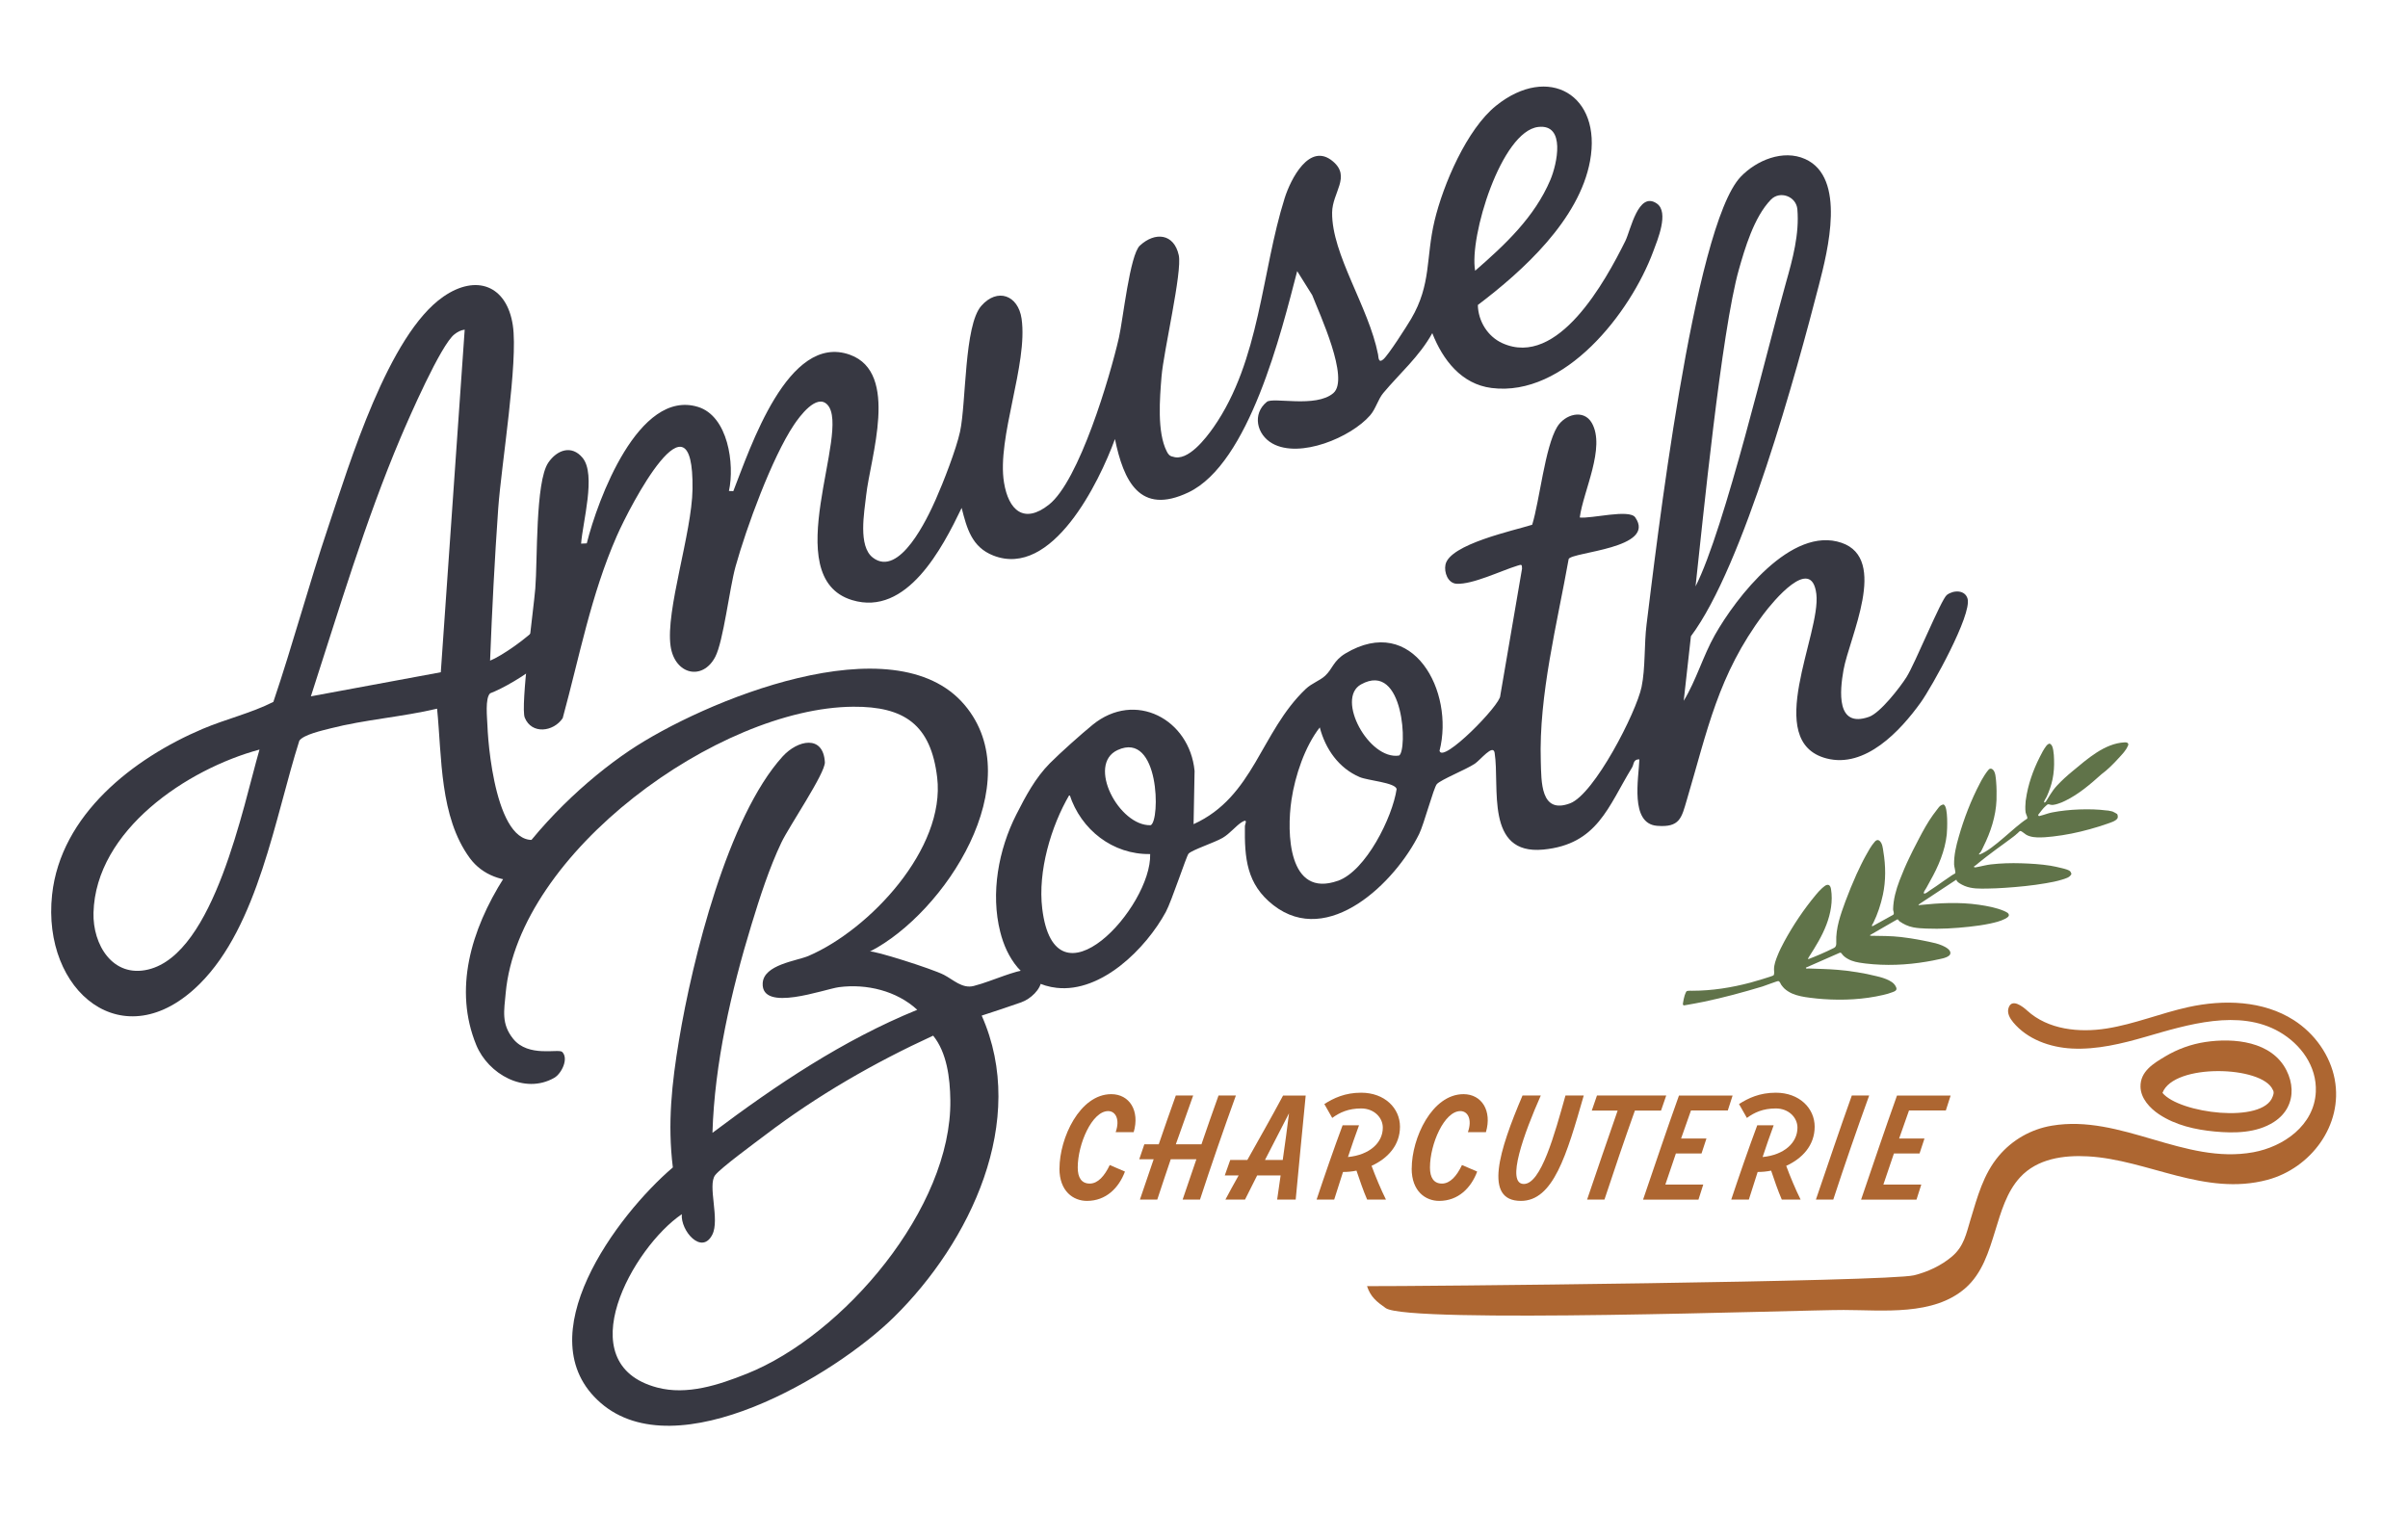
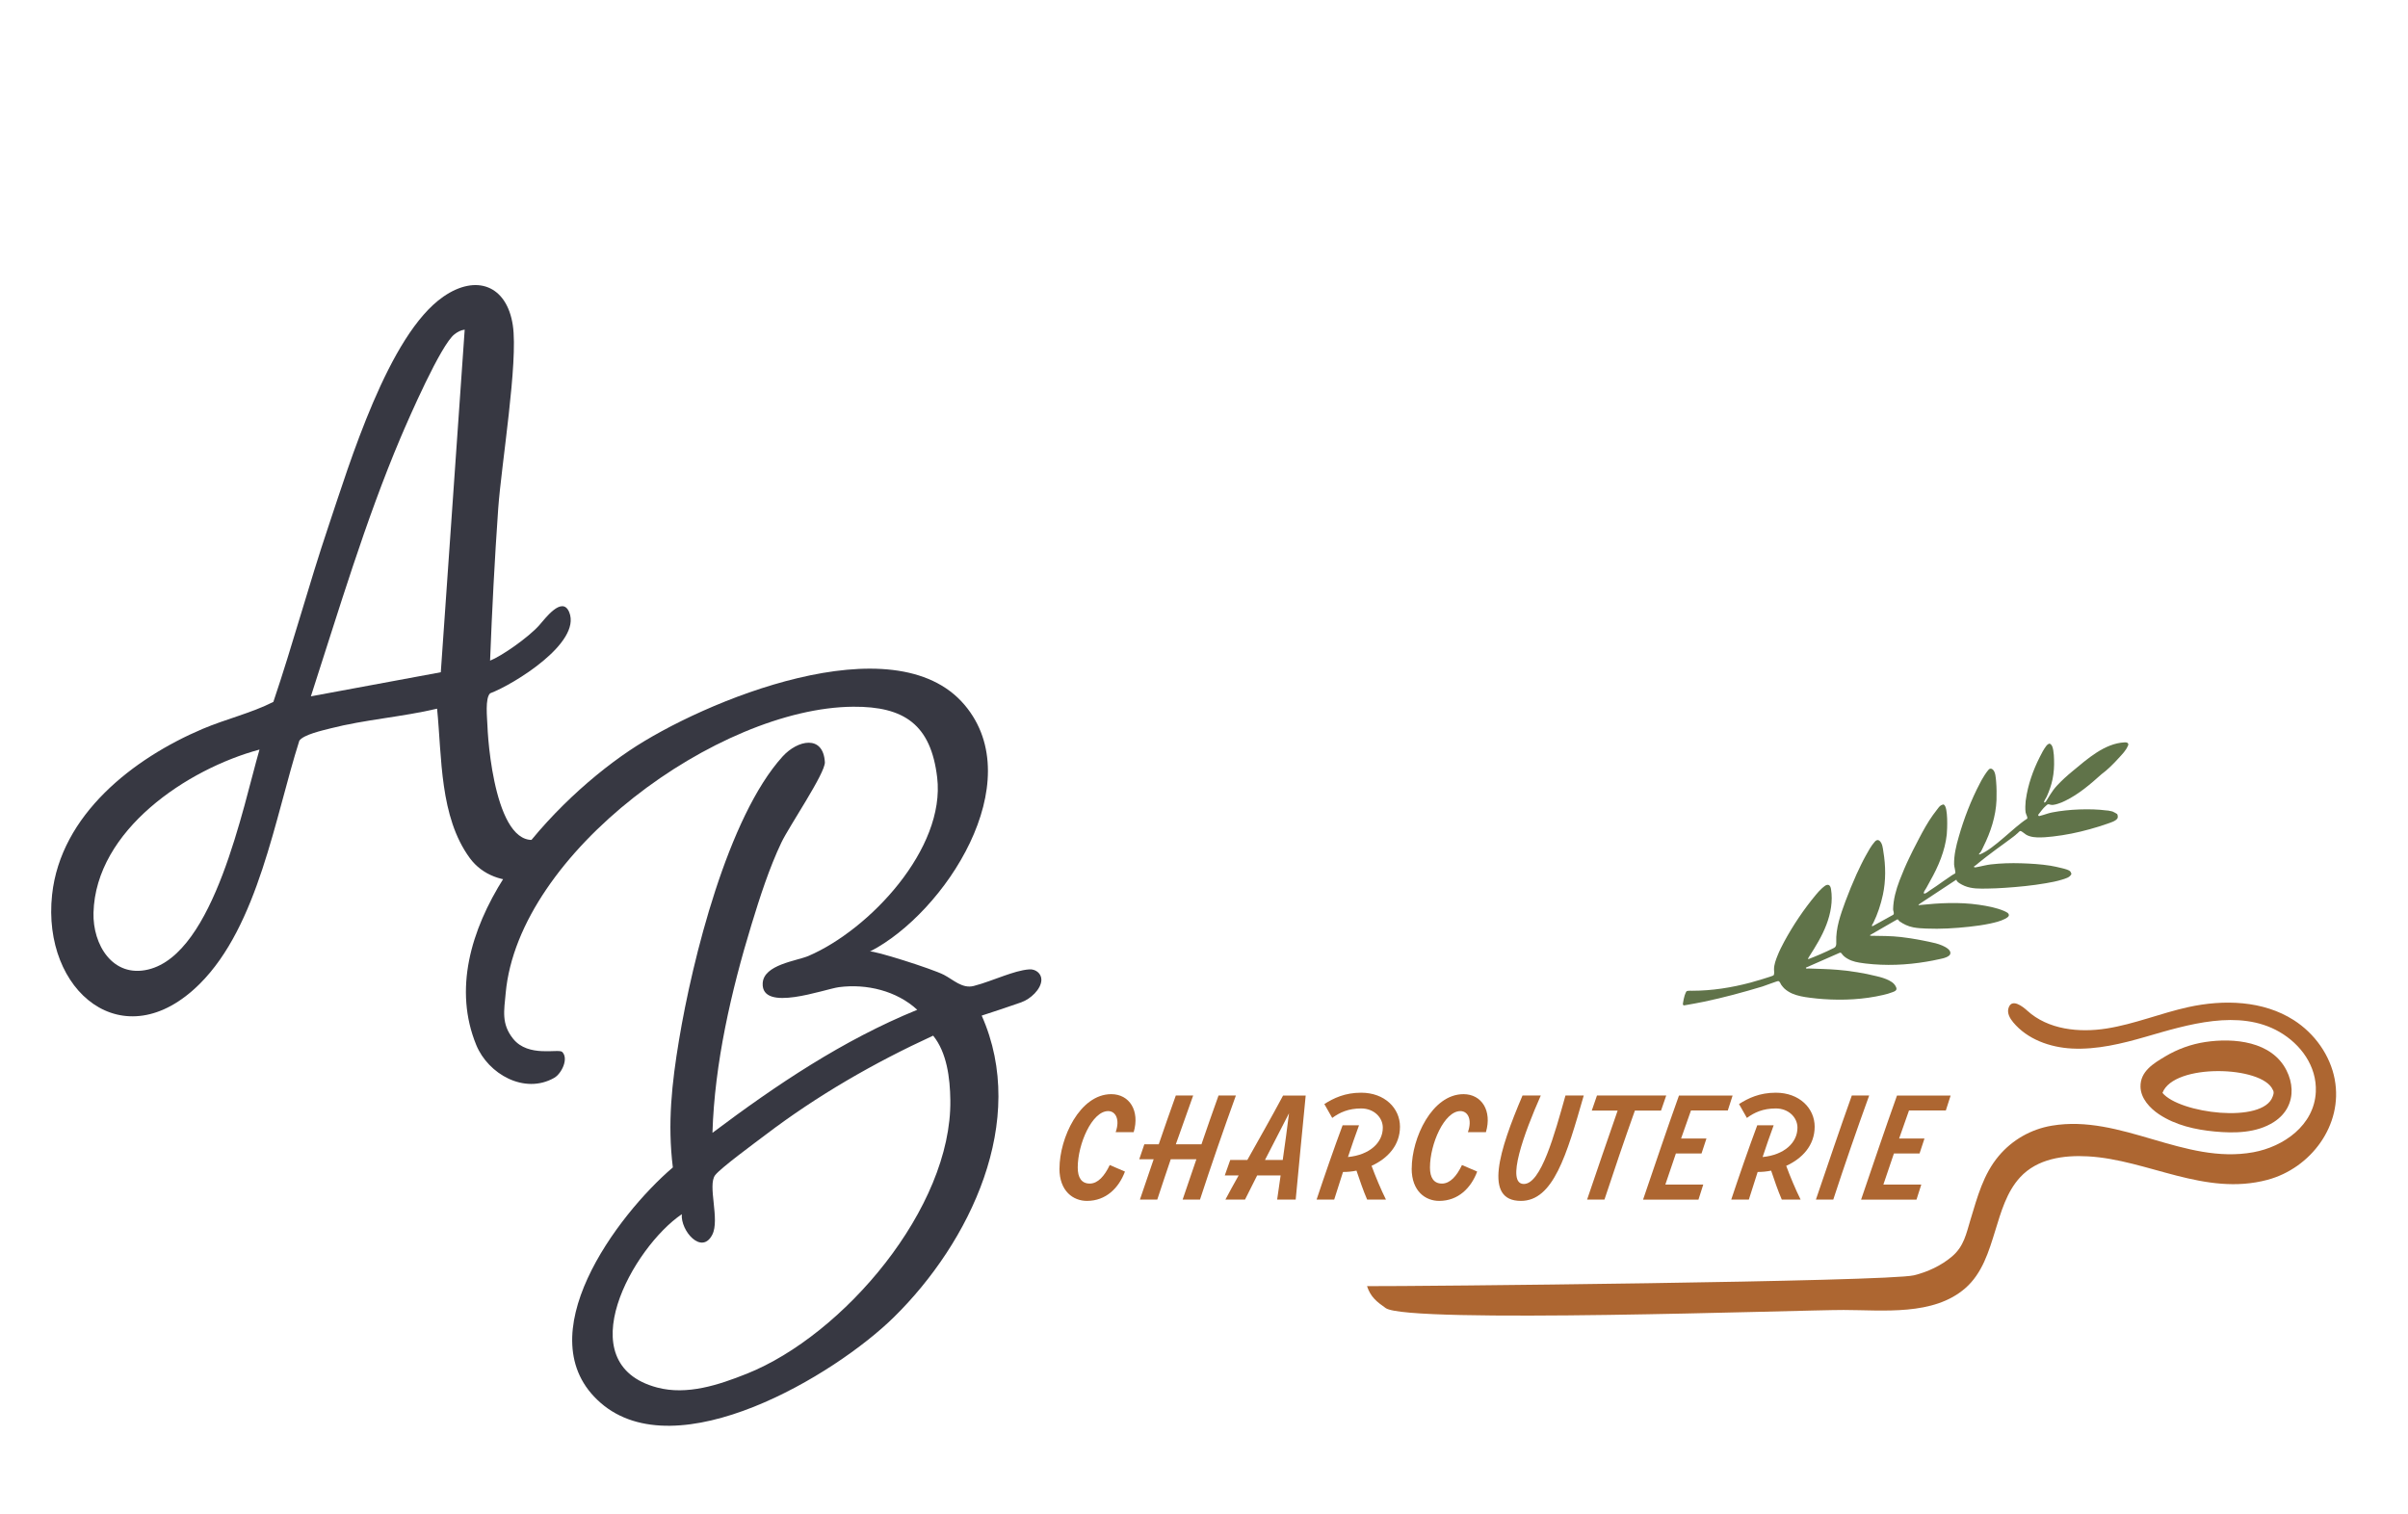
<svg xmlns="http://www.w3.org/2000/svg" viewBox="0 0 792 497.92" data-name="Layer 1" id="Layer_1">
  <defs>
    <style>
      .cls-1 {
        fill: #ad6631;
      }

      .cls-2 {
        fill: #607349;
      }

      .cls-3 {
        fill: #373842;
      }
    </style>
  </defs>
  <g>
-     <path d="M647.15,196.96c-.82-2.98-4.64-2.93-6.82-1.26-1.89,1.45-10.47,22.61-13.28,27.04-2.2,3.46-8.63,11.75-12.31,13.05-10.9,3.86-9.62-8.57-8.4-15.42,1.93-10.77,14.84-36.5-.63-41.82-16.5-5.66-34.68,17.93-41.69,30.34-3.89,6.89-6.11,14.85-10.24,21.63l2.37-21.24c17.3-23.07,34.86-87.45,42.1-115.52,2.91-11.3,9.05-35.36-4.53-41.45-7.28-3.26-16.03.44-21.18,5.82-15.66,16.36-27.99,123.41-30.98,147.27-.82,6.58-.35,14.37-1.64,20.55-1.75,8.42-15.55,35.28-23.5,38.29-9.8,3.71-9.44-7.18-9.65-13.87-.68-21.73,5.38-45.2,9.17-66.49,1.08-2.35,29.04-3.45,21.89-13.7-1.96-2.81-14.5.51-18.24.04,1.13-8.65,8.58-23.02,3.96-31.1-2.67-4.67-8.88-2.85-11.4,1.31-4.01,6.63-5.76,24.24-8.21,32.18-6.05,1.92-27.11,6.38-28.52,13.12-.52,2.5.78,6.15,3.67,6.29,5.33.26,14.52-4.26,19.98-5.94,1.36-.42,1.53-.53,1.53.98l-7.15,41.74c.16,3.01-19.05,22.56-19.98,18.15,4.97-19.46-8.7-45.3-30.94-32.01-3.99,2.39-4.21,5.04-6.67,7.33-1.8,1.67-4.37,2.42-6.44,4.39-14.87,14.18-16.97,35.43-36.85,44.44l.33-17.52c-1.65-17.01-19.55-26.57-33.54-15.16-3.68,3-10.7,9.26-14.06,12.65-4.82,4.87-7.97,10.84-11.04,16.88-5.86,11.55-8.49,25.87-5.28,38.59,1.06,4.23,2.87,8.33,5.7,11.68,3.27,3.88,7.86,6.17,12.88,6.72,14.73,1.62,29.32-12.9,35.88-24.96,1.92-3.54,6.78-18.4,7.47-19.16,1.13-1.25,8.47-3.61,11.21-5.21,2.45-1.43,4.41-4.02,6.37-5.21,2.11-1.28.97.68.96,1.38-.13,10.42.5,19.07,9.38,25.98,18.07,14.05,40.12-7.55,47.95-23.46,1.56-3.17,4.76-15.2,5.8-16.37,1.29-1.46,9.6-4.78,12.49-6.71,1.84-1.23,6.03-6.63,6.52-3.58,1.75,11.11-3.26,33.67,16.01,31.82,17.85-1.71,21.36-14.24,29.18-26.99.68-1.1.32-2.74,2.42-2.69-.22,6.14-3.19,21.1,5.76,21.86,7.58.64,8.1-2.63,9.83-8.48,6.79-22.85,10.25-41.14,25.2-61.1,3.07-4.1,15.82-19.63,17.41-6.69,1.61,13.15-17.76,48.57,3.31,54.1,12.79,3.36,24.32-9.06,31.01-18.38,3.66-5.1,16.88-28.85,15.42-34.15ZM571.94,88.6c1.88-6.6,4.91-17.17,10.51-22.93,2.98-3.07,8.34-1.09,8.71,3.17.7,8.12-1.55,16.4-3.76,24.18-5.78,20.31-20.15,81.11-29.73,99.86,2.31-20.93,8.51-84.01,14.27-104.29ZM342.79,298.84c-1.47-12.2,2.84-26.99,8.99-37.47,3.73,11.55,14.22,19.78,26.51,19.56.57,17.39-31.34,52.43-35.5,17.91ZM378.47,271.44c-10.39.36-21.15-19.98-10.89-24.72,13.85-6.4,14.07,23.26,10.89,24.72ZM440.04,289.72c-16.36,5.79-16.91-15.74-15.26-26.68,1.19-7.9,4.39-17.48,9.3-23.77,1.86,7.13,6.25,13.41,13.14,16.35,2.71,1.15,11.63,1.78,12.14,3.91-1.37,9.34-10.14,26.96-19.31,30.2ZM460.14,248.53c-9.91,1.52-20.89-18.74-12.5-23.4,14.31-7.95,15.33,22.06,12.5,23.4Z" class="cls-3" />
    <path d="M335.99,329.65c2.87-.99,6.43-4.23,6.52-7.26,0-.03,0-.07,0-.1.03-2.07-1.88-3.57-3.95-3.43-2.79.2-5.7,1.21-8.22,2.07-3.36,1.15-6.66,2.52-10.11,3.4-3.74.94-6.69-2.07-9.76-3.66-3.86-2-23.36-8.16-24.36-7.66,24.73-12.7,52.65-55.7,31.14-81.14-23.16-27.38-86.08-1.22-110.23,15.03-27.94,18.8-65.31,60.46-50.37,96.86,3.91,9.52,15.83,16.34,25.61,10.8,2.45-1.39,4.86-6.36,2.65-8.54-1.19-1.17-11.13,1.93-16.14-4.33-3.94-4.92-2.97-9.26-2.45-15,4.2-46.32,70.04-93.92,114.31-94.22,16.84-.12,25.55,5.94,27.61,23.27,2.79,23.4-22.23,50.07-42.32,58.7-3.89,1.67-14.76,2.83-15.07,8.99-.48,9.71,20.25,1.92,25.12,1.28,9.06-1.18,18.95,1.21,25.72,7.45-24.43,9.95-46.41,24.73-67.36,40.47.68-22.8,6.19-46.76,12.86-68.56,2.72-8.91,5.81-18.52,9.81-26.93,2.52-5.31,14.51-22.89,14.3-26.44-.55-9.12-8.97-7.3-13.91-1.85-18.02,19.87-29.67,66.81-34.06,93.26-2.36,14.2-3.82,27.44-2.03,41.9-18.22,15.52-48.55,55.85-23.76,77.44,25.14,21.9,76.9-8.97,96.43-28.15,25.07-24.63,44.32-64.59,28.91-99.23,4.64-1.47,8.47-2.81,13.13-4.41ZM245.57,451.89c-9.15,3.65-19.57,7.13-29.42,4.52-29.54-7.83-7.85-46.25,8.1-57.01-.46,5.42,6.53,13.54,10.02,6.75,2.58-5.01-1.66-16.27.97-19.63,1.9-2.42,13.2-10.7,16.51-13.21,17.06-12.97,35.7-23.7,55.17-32.65,4.51,5.58,5.55,13.89,5.65,21.19.5,35.5-35.12,77.33-67.01,90.05Z" class="cls-3" />
-     <path d="M471.09,109.57c-4.24,7.69-10.79,13.31-16.15,19.74-1.71,2.05-2.42,5.14-4.29,7.3-6.31,7.28-23.17,14.33-32.17,9.26-5.18-2.92-6.67-9.74-1.82-13.68,2.05-1.67,16.1,2.08,21.88-2.88,5.45-4.67-4.6-26.15-6.94-32.22l-4.95-7.91c-5.21,20.02-15.76,63.25-35.76,72.78-16.07,7.66-21.34-3.83-24.18-17.54-5.22,14.29-20.64,45.92-40.02,38.31-7.04-2.77-8.68-8.86-10.4-15.66-6.31,13.13-18.01,35.82-36.05,30.32-24.75-7.55-.12-55.71-8.09-64.25-3.57-3.83-9.22,3.91-11.03,6.62-7.23,10.82-15.64,33.81-19.2,46.6-2.01,7.22-3.98,24.55-6.67,29.7-4.17,7.98-13.33,5.84-14.69-3.52-1.7-11.69,7-37.12,7.21-51.62.49-34.89-20.53,5.42-24.9,15.38-8.55,19.49-12.23,39.55-17.8,59.94-3.08,4.54-10.21,5.39-12.47-.17-1.49-3.65,2.9-35.6,3.46-42.47.76-9.31,0-35.06,4.25-41.38,2.87-4.26,7.71-5.98,11.3-1.63,4.54,5.49,0,21.28-.48,28.23l1.86-.09c3.56-14.25,17.01-50.88,36.57-44.89,9.91,3.04,12.12,18.82,10.19,27.66l1.44.05c5.51-13.97,17.97-52.24,38.38-44.85,16.36,5.93,6.66,33.83,5.3,46.31-.61,5.59-2.69,16.64,2.21,20.41,8.77,6.74,18.01-13.09,20.68-19.11,2.5-5.62,6.74-16.52,8-22.31,2.06-9.53,1.32-34.92,6.98-41.38,5.32-6.07,12.14-3.52,13.26,4.2,2.16,14.97-8.19,39.15-5.78,53.89,1.49,9.16,6.58,13.78,14.79,7.28,9.93-7.86,20.06-42.02,23-54.9,1.38-6.07,3.59-27.26,6.9-30.31,5-4.62,11.22-3.99,12.79,3.17,1.19,5.43-5,31.61-5.67,39.92-.57,7.1-1.52,18.26,1.73,24.63.47.93.94,1.54,2.02,1.72,4.88,1.7,10.82-6.04,13.36-9.67,15.33-21.99,15.75-51.19,23.4-75.41,1.93-6.11,8.16-18.61,15.89-12.04,5.96,5.06-.22,10.18-.29,16.8-.15,13.83,12.02,30.98,15.11,46.69.17.85.04,3,1.68,1.65,1.67-1.38,7.73-10.87,9.2-13.36,6.71-11.41,4.78-20.05,7.7-32.27,2.85-11.93,10.62-30.14,20.27-37.87,17.22-13.81,34.87-3.5,30.87,18.22-3.55,19.29-21.98,36.07-36.9,47.36.11,5.36,3.28,10.4,8.06,12.56,18.3,8.27,33.96-20.53,40.46-33.63,1.72-3.47,4.23-16.54,10.35-12.3,4.11,2.85.2,12.03-1.19,15.78-7.49,20.2-29.09,47.93-53.16,44.89-9.91-1.25-16.04-9.23-19.49-18ZM485.18,89.06c9.86-8.59,19.54-17.62,24.74-29.89,2.18-5.15,5.16-18.47-3.98-17.41-12.17,1.41-22.79,36.21-20.76,47.3Z" class="cls-3" />
    <path d="M161.18,217.31c3.82-1.5,12.53-7.57,16.16-11.62,1.79-2,7.61-9.98,9.9-4.26,4.01,10.06-18.38,23.75-26.04,26.63-1.7,1.63-.98,8-.88,10.63.34,9.36,4.05,46.84,20.37,35.47,3.27-2.28,3.44-7.47,7.86-6.93,3.04,1.02.94,8.9-.07,11.16-5.92,13.21-25.6,15.29-33.97,3.85-9.96-13.61-9.15-33.15-10.75-49.13-11.22,2.67-23.94,3.62-34.97,6.46-2.73.7-9,2.08-10.34,4.08-7.97,25.04-13.51,60.82-32.75,79.97-25.11,24.99-51.98,2.41-48.57-29.29,2.84-26.36,26.71-44.89,49.54-54.58,7.59-3.22,16.03-5.2,23.24-8.87,6.44-19.05,11.65-38.52,18.06-57.58,7-20.83,19.76-63.2,37.85-75.72,10.78-7.46,20.86-3.77,22.85,9.43,1.82,12.03-3.78,45.84-4.81,60.32-1.17,16.62-2.03,33.35-2.67,49.99ZM152.84,108.43c-1.31.18-2.3.72-3.34,1.51-4.49,3.42-15.01,27.57-17.76,34.05-11.61,27.42-20.31,56.75-29.49,85.06l42.73-7.92,7.86-112.7ZM85.36,246.56c-23.74,6.39-53.89,26.47-54.61,53.68-.28,10.5,6.32,21.49,18.03,18.66,21.71-5.24,31.18-53.77,36.57-72.34Z" class="cls-3" />
    <g>
      <path d="M348.47,384.36c0-10.01,6.67-24.45,17.03-24.45,6.01,0,9.44,5.49,7.37,12.51h-5.93c1.49-4.17,0-6.94-2.46-6.94-5.31,0-10.01,10.84-10.01,18.57,0,3.34,1.27,5.27,3.95,5.27s4.87-2.5,6.58-6.1l5,2.15c-2.02,5.4-6.23,9.65-12.51,9.65-4.39,0-9.04-3.07-9.04-10.67Z" class="cls-1" />
      <path d="M406.49,360.35c-4.13,11.41-8.08,22.83-11.81,34.24h-5.71c1.49-4.43,3.03-8.82,4.52-13.26h-8.43c-1.49,4.43-2.99,8.82-4.43,13.26h-5.71c1.49-4.43,3.03-8.82,4.52-13.26h-4.74l1.67-4.92h4.74c1.84-5.36,3.69-10.71,5.62-16.06h5.71c-1.93,5.36-3.82,10.71-5.71,16.06h8.43c1.84-5.36,3.69-10.71,5.62-16.06h5.71Z" class="cls-1" />
      <path d="M429.45,360.35c-1.1,11.81-2.28,22.96-3.29,34.24h-6.1c.35-2.59.75-5.27,1.14-7.94h-7.72c-1.36,2.72-2.72,5.35-3.99,7.94h-6.45c1.4-2.63,2.85-5.31,4.35-7.94h-4.56l1.8-5.09h5.62c3.95-7.07,7.99-14.13,11.76-21.2h7.46ZM421.9,381.55c.75-5.18,1.45-10.4,2.06-15.36l-7.9,15.36h5.84Z" class="cls-1" />
      <path d="M451.11,383.48c1.32,3.56,3.07,7.77,4.74,11.11h-6.19c-1.23-2.81-2.5-6.54-3.51-9.53-1.45.31-2.94.44-4.43.44-1.01,3.11-1.98,6.19-2.9,9.09h-5.79c2.59-7.77,5.66-16.68,8.56-24.45h5.4c-1.23,3.34-2.46,6.85-3.64,10.45,7.16-.7,11.46-4.74,11.46-9.66,0-3.34-2.9-6.32-7.11-6.32s-7.07,1.32-9.53,3.12l-2.59-4.57c3.03-1.93,6.76-3.73,12.11-3.73,7.72,0,12.77,5.09,12.77,11.19s-4.04,10.45-9.35,12.86Z" class="cls-1" />
      <path d="M464.32,384.36c0-10.01,6.67-24.45,17.03-24.45,6.01,0,9.44,5.49,7.37,12.51h-5.93c1.49-4.17,0-6.94-2.46-6.94-5.31,0-10.01,10.84-10.01,18.57,0,3.34,1.27,5.27,3.95,5.27s4.87-2.5,6.58-6.1l5,2.15c-2.02,5.4-6.23,9.65-12.51,9.65-4.39,0-9.04-3.07-9.04-10.67Z" class="cls-1" />
      <path d="M500.76,360.35h6.01c-5.49,12.38-11.59,29.1-5.57,29.1,5.66,0,10.1-16.33,13.69-29.1h6.01c-5.66,19.75-10.05,34.67-20.67,34.67-12.38,0-7.16-16.63.53-34.67Z" class="cls-1" />
      <path d="M546.32,365.31h-8.6c-3.47,9.74-6.8,19.53-10.01,29.28h-5.71c3.33-9.74,6.63-19.53,10.05-29.28h-8.51l1.71-4.96h22.78l-1.71,4.96Z" class="cls-1" />
      <path d="M568.28,365.27h-12.11c-1.1,3.07-2.19,6.15-3.25,9.22h8.34l-1.62,4.92h-8.43c-1.18,3.42-2.33,6.8-3.47,10.23h12.47l-1.58,4.96h-18.22c3.91-11.41,7.72-22.83,11.81-34.24h17.64l-1.58,4.92Z" class="cls-1" />
      <path d="M587.49,383.48c1.32,3.56,3.07,7.77,4.74,11.11h-6.19c-1.23-2.81-2.5-6.54-3.51-9.53-1.45.31-2.94.44-4.43.44-1.01,3.11-1.98,6.19-2.9,9.09h-5.79c2.59-7.77,5.66-16.68,8.56-24.45h5.4c-1.23,3.34-2.46,6.85-3.64,10.45,7.16-.7,11.46-4.74,11.46-9.66,0-3.34-2.9-6.32-7.11-6.32s-7.07,1.32-9.52,3.12l-2.59-4.57c3.03-1.93,6.76-3.73,12.11-3.73,7.72,0,12.77,5.09,12.77,11.19s-4.04,10.45-9.35,12.86Z" class="cls-1" />
      <path d="M597.26,394.59c3.91-11.41,7.72-22.83,11.81-34.24h5.71c-4.13,11.41-8.08,22.83-11.81,34.24h-5.71Z" class="cls-1" />
      <path d="M639.99,365.27h-12.11c-1.1,3.07-2.19,6.15-3.25,9.22h8.34l-1.62,4.92h-8.43c-1.18,3.42-2.33,6.8-3.47,10.23h12.47l-1.58,4.96h-18.22c3.91-11.41,7.72-22.83,11.81-34.24h17.64l-1.58,4.92Z" class="cls-1" />
    </g>
  </g>
  <g>
    <path d="M767.91,355.07c-1.5-7.99-6.63-15.13-13.47-19.51-10.08-6.46-23.04-6.85-34.73-4.28-9.03,1.99-17.68,5.59-26.81,7.03-9.13,1.45-19.32.36-26.14-5.88-1.41-1.29-5.21-4.33-6.19-.7-.44,1.61.51,3.27,1.58,4.55,4.64,5.58,12.06,8.24,19.3,8.62,8.22.43,16.5-1.61,24.34-3.88,13.56-3.93,30.6-9.26,43.89-1.61,7.06,4.06,12.39,11.34,12,19.75-.51,10.97-10.57,18.04-20.57,19.86-22.67,4.13-43.5-12.59-66.28-8.74-6.82,1.15-12.98,4.66-17.43,9.95-5.08,6.03-7.02,13.48-9.27,20.87-1.43,4.71-2.15,8.83-6.08,12.18-3.54,3.01-8.05,5.13-12.56,6.22-8.78,2.11-165.08,3.65-179.87,3.56,1.15,3.52,3.15,5.13,6.16,7.23,7.44,5.18,137.1.58,150.63.61,12.98.02,29.52,2,40.02-7.2,5.55-4.86,7.7-12.04,9.8-18.85,1.9-6.14,3.73-12.74,8.18-17.58,5.69-6.18,14.36-7.34,22.34-6.9,19.65,1.09,38.37,13.24,59.03,7.72,14.26-3.81,24.94-18.02,22.12-33.02Z" class="cls-1" />
    <path d="M752.44,364.17c1.85-3.6,1.68-7.96-.41-12.1-4.83-9.56-17.27-10.74-26.73-9.31-4.63.7-9.12,2.33-13.14,4.73-3.85,2.3-8.25,4.91-8.14,10,.08,3.82,3.08,7.03,6.09,9.04,5.43,3.61,11.94,5.07,18.35,5.67s13.73.54,19.45-3.15c2.06-1.33,3.57-3,4.53-4.87ZM711.25,359.48c3.71-9.8,32.83-8.95,36.28-1.01.5.79.25,1.42-.03,2.21-3.14,9.08-30.76,5.55-36.26-1.2Z" class="cls-1" />
  </g>
  <path d="M699.89,245.25c-.56,1.55-1.96,2.92-3.05,4.12-1.69,1.86-3.62,3.82-5.66,5.31-1.86,1.67-3.72,3.3-5.67,4.79-1.95,1.49-4.03,2.86-6.25,3.94-.79.39-1.58.74-2.42.98-.51.16-1.02.31-1.55.36-.27.01-.54.02-.81-.03-.25-.06-.5-.16-.75-.17-.36,0-.63.36-.87.55-.93.8-1.65,1.86-2.39,2.79-.06.07-.08.12-.13.14-.04,0,.18.44.35.41.49-.11.98-.27,1.44-.4.95-.29,1.92-.64,2.92-.82,5.22-1.03,12.48-1.33,17.75-.64.25.03.63.06.7.06.14.06.38.07.41.1.18.04.41.05.41.07.16.06.5.11.52.13.25.12,1.33.66,1.49.81.21.24.32,1.11.11,1.43-.61.97-2.38,1.42-3.4,1.8-1.86.66-3.78,1.24-5.69,1.77-3.97,1.11-8.01,1.93-12.14,2.4-1.74.21-3.48.35-5.23.29-.81-.03-1.64-.13-2.44-.39-.41-.12-.82-.3-1.16-.51-.34-.19-.58-.49-.9-.66-1.34-1.02-1.07-.4-2.18.43-.22.14-.24.23-.3.28-.28.21-.52.4-.78.62-1.89,1.43-3.8,2.81-5.7,4.19-1.13.83-2.22,1.64-3.3,2.49-.74.57-1.48,1.16-2.21,1.75-.37.28-.74.59-1.08.9-.07.02-.76.55-.76.55.19.19.28.26.57.22.36-.04.71-.14,1.05-.2,1.31-.26,2.6-.6,3.94-.77,3.32-.39,6.68-.48,10.03-.38,3.19.11,6.45.29,9.63.8,1.22.22,2.44.46,3.62.77.59.15,1.15.27,1.72.47.32.12.64.24.94.43.32.23.49.54.6.92.02.02.02.04.03.09,0,.02-.02.07-.04.11-.49,1.1-1.98,1.45-3.04,1.79-1.73.54-3.53.89-5.33,1.19-4.47.77-9.01,1.21-13.52,1.51-1.88.12-3.78.23-5.64.24-2.58.04-5.15.13-7.57-.87-.57-.25-1.1-.51-1.63-.85-.41-.27-1.01-.68-1.08-1.21-.04,0-.07.05-.11.07l-11.95,7.88-.3.26c-.25.48.1.15.21.15,6.52-.68,13.09-1.05,19.61-.09,2.75.4,5.71.95,8.29,2.05.28.15.96.45,1.15.62.98.97-.14,1.53-.93,1.97-1.51.78-3.22,1.17-4.85,1.53-2.27.48-4.56.8-6.86,1.05-4.66.51-9.45.8-14.17.6-1.41-.05-2.85-.13-4.25-.4-1.79-.35-3.16-1.03-4.64-2.05-.02,0,.04-.14-.28-.32-.02,0-.06-.42-.48-.18l-8.8,5.08-.06.12.23.12c3.32.06,6.64.03,9.93.41,3.04.37,6.09.89,9.08,1.52,1.54.32,3.1.65,4.56,1.29.94.43,3.06,1.42,2.59,2.83-.06.23-.25.41-.43.53-.98.74-2.18.9-3.38,1.17-1.31.3-2.67.56-4.02.78-6.59,1.11-13.33,1.39-19.97.6-.29-.03-.61-.06-.9-.12-1.69-.22-3.41-.53-4.88-1.36-.66-.35-1.34-.84-1.81-1.4-.31-.35-.44-.86-1.01-.63l-11.05,4.86c-.04.14.17.37.33.34.24-.08.51-.07.78-.05,3.05.12,6.13.17,9.19.42,4.34.38,8.7,1.04,12.91,2.1,1.45.34,2.9.75,4.21,1.44.57.29,1.15.67,1.6,1.17.26.28.48.65.65,1.03.45,1.01-.44,1.36-1.23,1.64-.97.38-1.99.67-2.99.89-6.44,1.51-13.15,1.83-19.74,1.37-1.46-.09-2.93-.26-4.37-.44-2.01-.25-4.06-.59-5.93-1.41-.94-.43-1.81-.98-2.56-1.68-.35-.37-.68-.76-.97-1.17-.26-.39-.43-1.1-.95-1.22-.27-.08-4.53,1.58-5.26,1.79-6.33,1.9-12.74,3.65-19.23,5-2,.4-4.05.8-6.07,1.13-.29.03-.53.16-.72-.04-.19-.19-.09-.65-.04-.87.12-.79.29-1.54.51-2.29.06-.2.12-.41.22-.59.27-.51.21-.82.77-.91.49-.07,1.01-.04,1.48-.04,6.5,0,12.94-1.02,19.26-2.7.89-.24,7.22-2.08,7.48-2.36.39-.4.18-1.51.18-2,0-1.55.61-3.14,1.18-4.56.61-1.55,1.37-3.04,2.16-4.51,2.95-5.44,6.45-10.65,10.42-15.42.6-.74,1.24-1.44,1.95-2.1.52-.43,1.4-1.36,2.15-1.17.59.13.8.82.89,1.4.64,3.94-.11,8.03-1.54,11.75-1.43,3.74-3.53,7.14-5.68,10.48-.17.25-.34.51-.3.82,2.8-1.08,5.58-2.27,8.25-3.6.24-.12.51-.25.65-.43.36-.42.36-1.02.34-1.56-.18-4.72,1.43-9.12,3.02-13.47,1.13-3.01,2.33-5.97,3.64-8.87.95-2.01,1.91-4.12,3.02-6.09.85-1.54,1.79-3.28,2.97-4.61.28-.33.67-.63,1.1-.56.18.02.34.14.5.25.96.86,1.07,2.4,1.25,3.58.78,4.63.83,9.56-.16,14.15-.67,3.14-1.73,6.37-3.15,9.26-.12.27-.57.72-.41,1.03l.09.09,6.86-3.79c.49-.49-.05-1.23-.03-1.81.08-3.3.94-6.36,2.11-9.46.99-2.57,2.07-5.13,3.29-7.63.35-.73.72-1.51,1.09-2.24,1.37-2.64,2.69-5.31,4.19-7.89.75-1.29,1.55-2.58,2.42-3.78.42-.6.87-1.2,1.34-1.78.4-.51.82-1.2,1.42-1.47.13-.05.66-.3.8-.21.02.02.07.04.09.09,1.36.88,1.06,8.11.9,9.74-.56,5.38-2.8,10.63-5.47,15.32-.42.71-.81,1.51-1.23,2.25-.15.25-1.25,1.78-.73,1.89.43.14,1.51-.8,1.88-1.04.72-.48,1.46-.96,2.16-1.44,1.48-1.05,2.96-2.1,4.46-3.1.33-.24.67-.48,1.05-.69.13-.1.55-.25.66-.39.21-.32-.34-2.18-.37-2.88-.06-3.09.66-6.13,1.52-9.08,1.72-6.06,4.06-12.12,6.99-17.69.31-.62.64-1.22,1-1.79.31-.55.78-1.27,1.14-1.77.11-.14.45-.58.49-.63.17-.14.34-.4.36-.4.39-.26.73-.25,1.12.02,1.06.76,1.09,2.98,1.21,4.12.17,1.99.17,3.98.12,5.98-.2,5.3-1.93,10.6-4.31,15.34-.31.62-.59,1.35-1,1.9-.15.19-.59.47-.4.71,0,0,.31-.08.35-.1,4.48-1.74,11.08-8.94,15.38-11.66.44-.31-.35-1.42-.45-2.13-.16-1.07-.09-2.71.02-3.79,0-.09.04-.2.07-.41.67-4.85,2.37-9.67,4.59-14.03.64-1.24,1.26-2.52,2.13-3.63.21-.28.47-.51.78-.66.09-.05.18-.08.29-.06.13,0,.32.12.44.23.51.45.66,1.34.78,1.96.18,1.02.24,2.05.26,3.06.07,2.17-.06,4.35-.51,6.5-.41,1.95-1.07,3.81-1.89,5.64-.23.46-.46.89-.73,1.31-.08.14-.33.71.05.63.33-.06.62-.68.79-.93.34-.55.65-1.1,1.01-1.63.67-1.08,1.43-2.12,2.29-3.03,1.57-1.68,3.25-3.21,5.03-4.67,4.85-4,10.56-9.2,17.18-9.51.27-.01.54-.01.79.09.42.18.48.56.35.96,0,.02-.02.04-.02.07Z" class="cls-2" />
</svg>